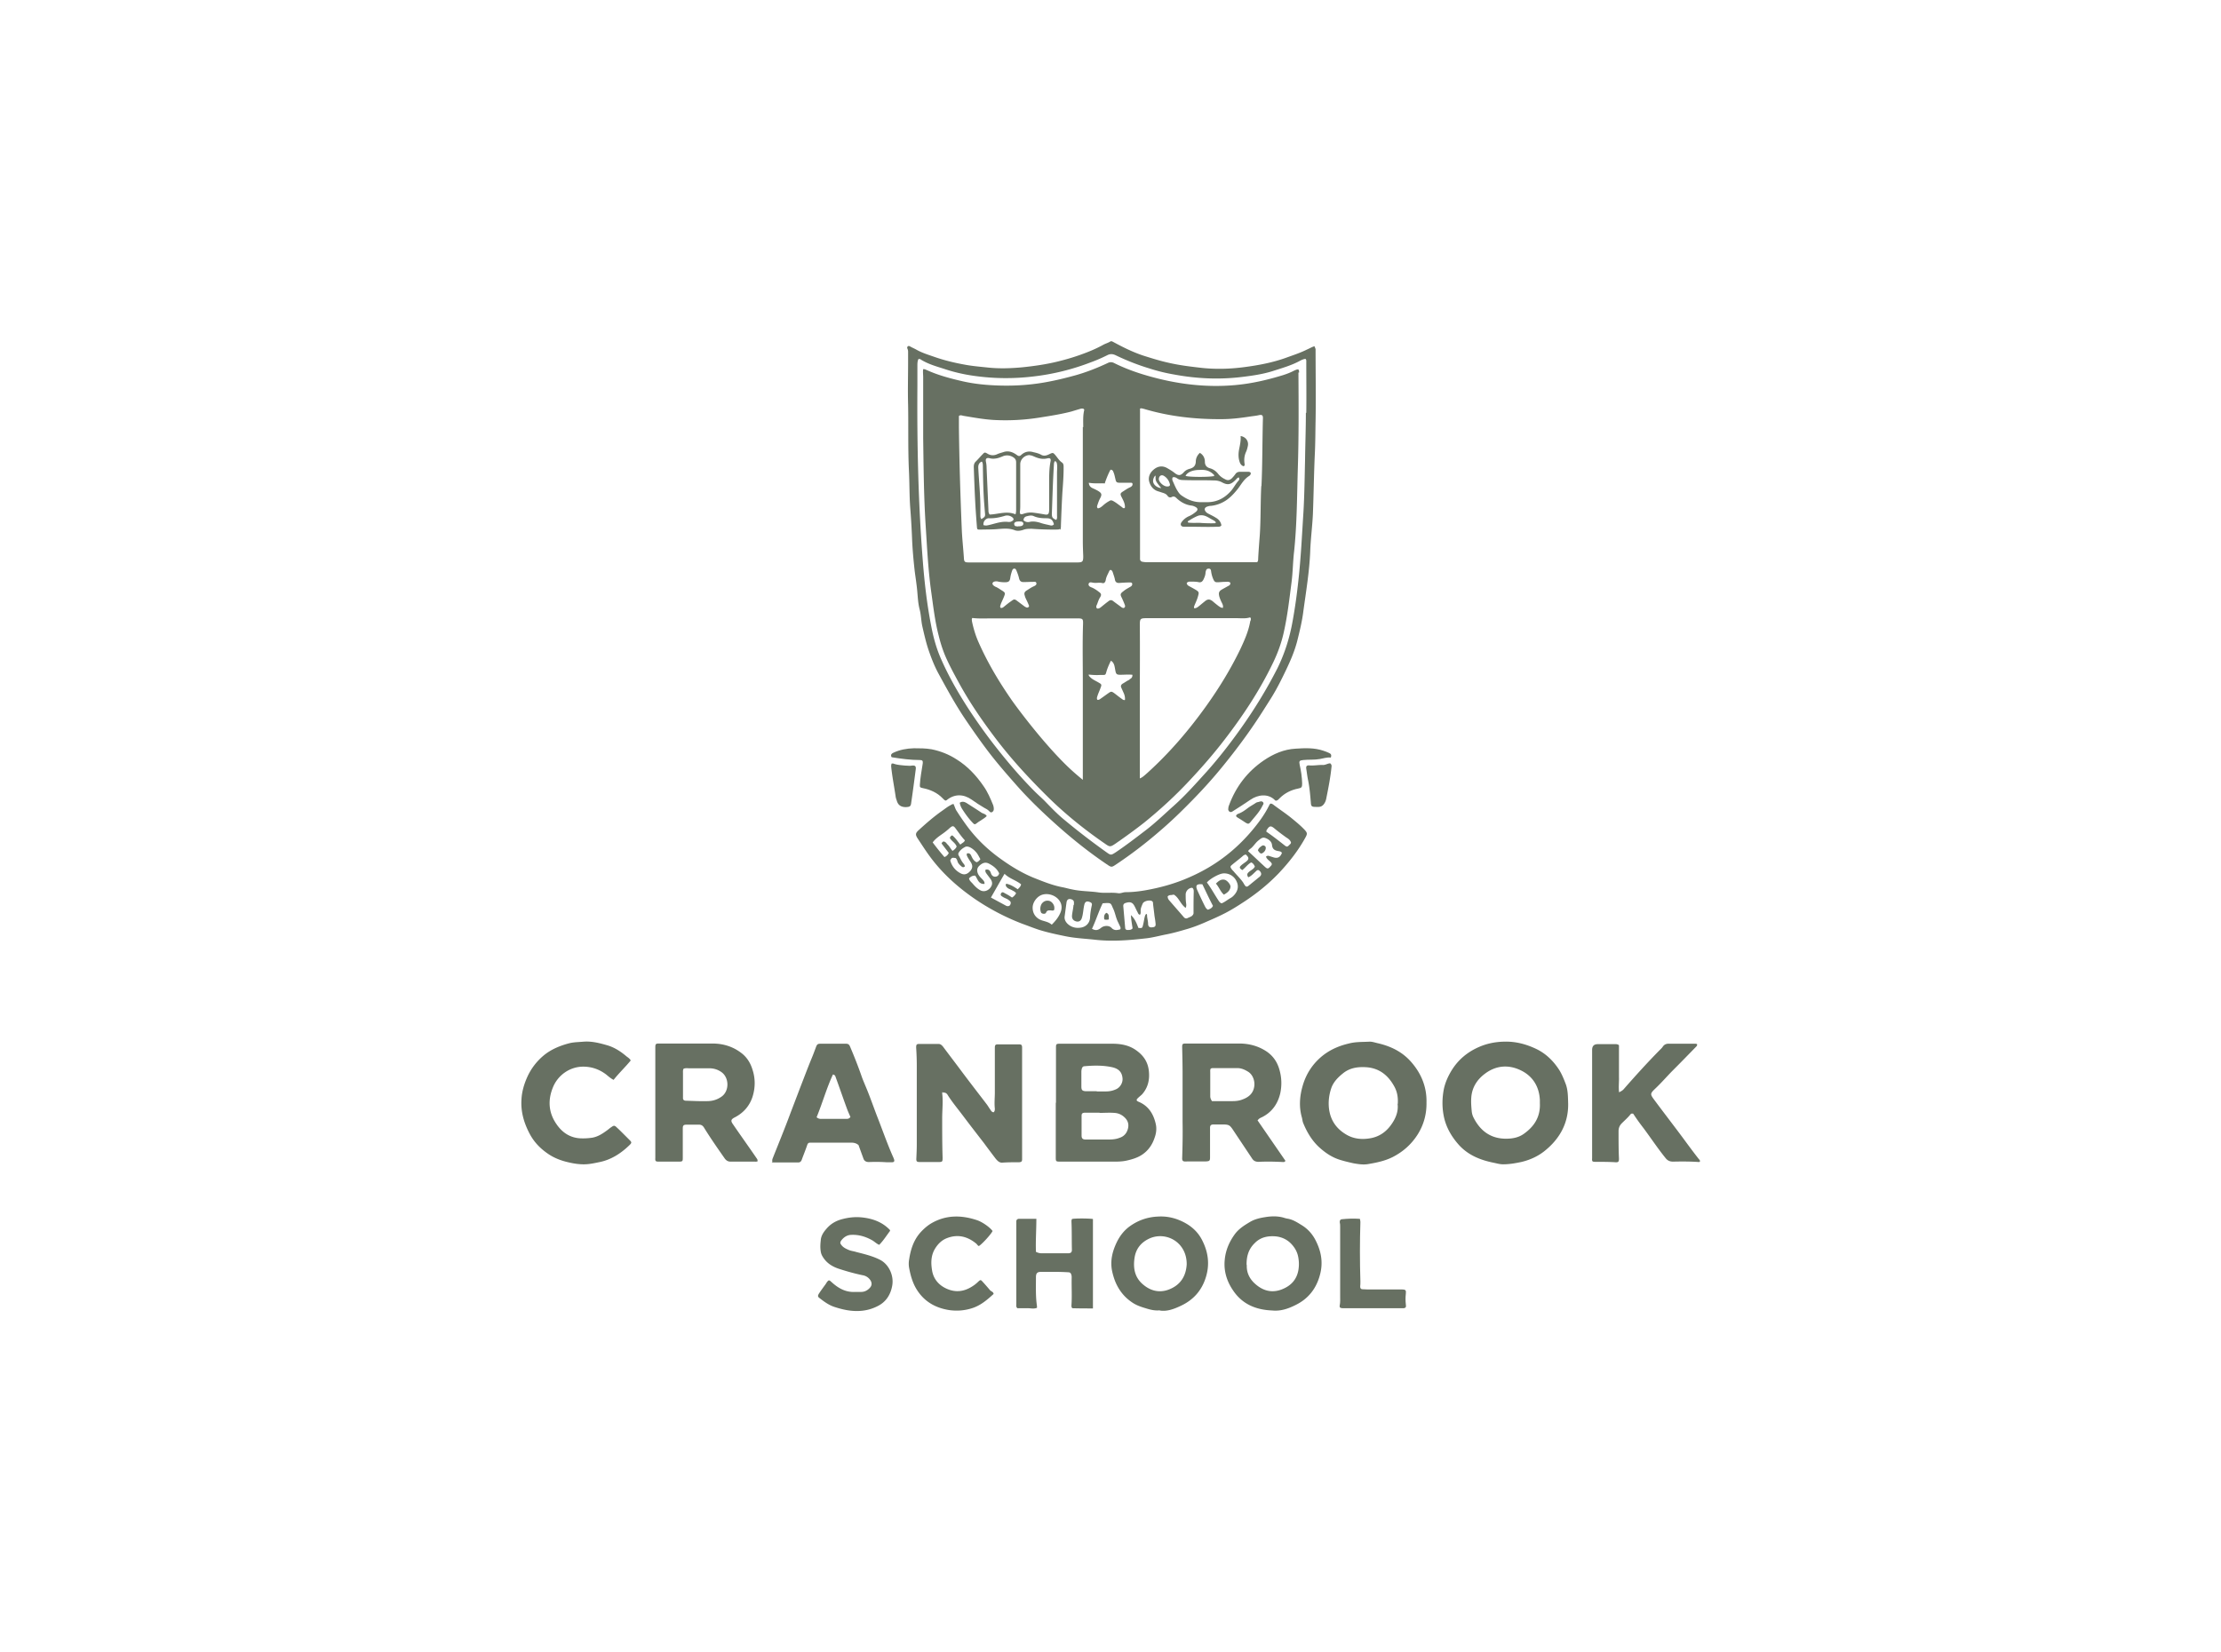
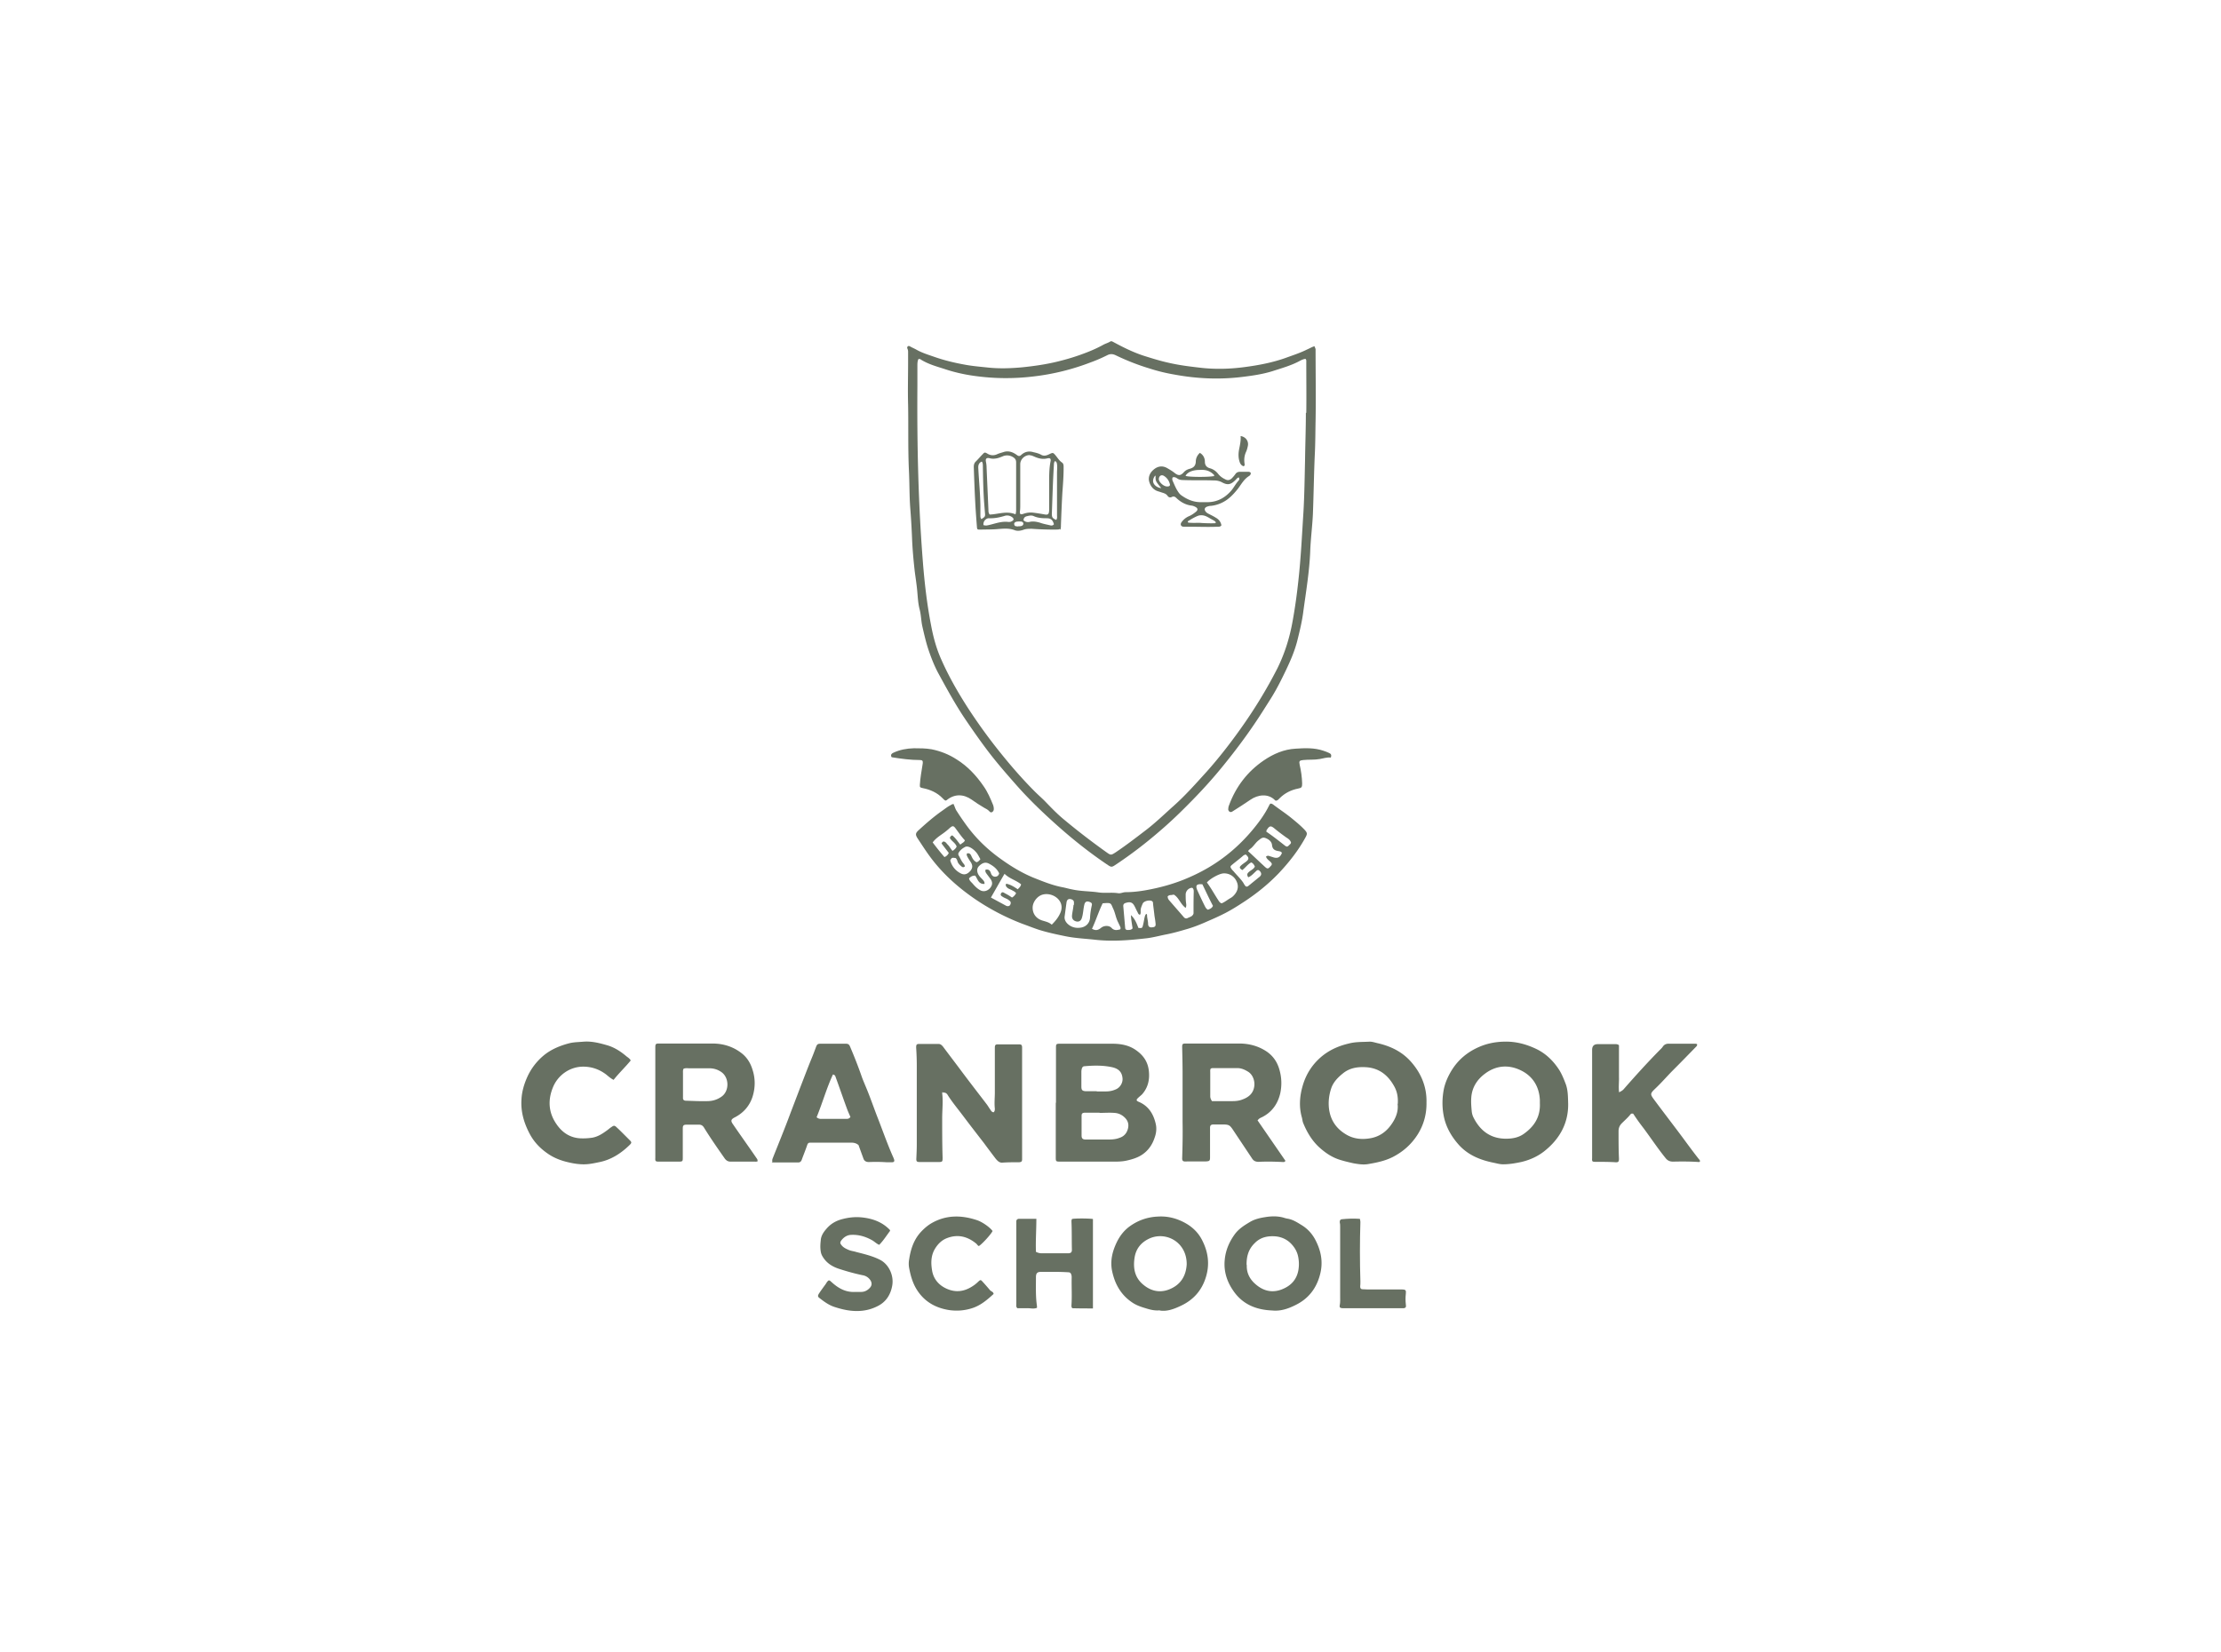
<svg xmlns="http://www.w3.org/2000/svg" id="Layer_2" data-name="Layer 2" viewBox="0 0 107.54 80">
  <defs>
    <style>.cls-2{stroke-width:0;fill:#677062}</style>
  </defs>
  <g id="Layer_1-2" data-name="Layer 1">
    <path d="M63.23 20c0 .77-.03 1.53-.04 2.3-.02.85-.03 1.7-.08 2.54-.07 1.09-.12 2.17-.24 3.25-.07.66-.16 1.32-.28 1.98-.14.8-.38 1.57-.74 2.3-.53 1.04-1.14 2.03-1.82 2.98-.5.7-1.03 1.38-1.6 2.02-.51.56-1.01 1.13-1.58 1.64-.46.41-.91.85-1.4 1.22-.47.36-.94.72-1.43 1.05-.22.14-.23.15-.44 0-.7-.5-1.38-1.02-2.04-1.57-.32-.26-.6-.55-.89-.85-.17-.18-.36-.34-.54-.52-.65-.65-1.25-1.35-1.82-2.07a26.17 26.17 0 0 1-1.46-2.04c-.46-.72-.89-1.47-1.24-2.26-.25-.55-.4-1.11-.51-1.7-.2-1.03-.32-2.08-.4-3.13-.22-2.81-.28-5.63-.26-8.44v-.98c0-.11 0-.22.05-.33.06-.01.09 0 .11.02.35.22.74.33 1.12.45.47.16.95.27 1.44.34.97.14 1.94.15 2.92.03a11.3 11.3 0 0 0 2.75-.68c.28-.1.55-.22.81-.35.14-.07.27-.06.41.01.52.25 1.05.46 1.61.63.4.13.81.23 1.22.3 1.08.2 2.16.25 3.25.12.5-.06 1-.13 1.49-.28.46-.15.94-.28 1.37-.52.08-.04.16-.07.24-.08.05.05.04.1.04.15 0 .82.01 1.64 0 2.46zm.45-3.12s0-.07-.04-.11c-.13.04-.24.11-.36.16-.32.16-.66.27-.99.39-.66.24-1.35.37-2.04.46-.68.09-1.36.11-2.04.04-.53-.06-1.05-.12-1.58-.24-.42-.09-.84-.22-1.25-.35-.52-.17-1-.41-1.48-.67-.04-.02-.09-.05-.14-.02-.11.07-.24.1-.36.17-.31.17-.64.31-.97.43-.4.15-.81.27-1.22.37-.57.14-1.14.22-1.72.28-.55.05-1.11.07-1.66.01-.38-.04-.75-.07-1.12-.14-.5-.09-1-.21-1.48-.38-.29-.1-.58-.19-.85-.34-.1-.06-.21-.1-.31-.16-.04-.02-.08-.04-.12 0-.03.03-.03.07-.01.11.02.05.03.09.03.15v.51c0 .68-.02 1.37 0 2.05.02 1.06-.01 2.13.04 3.19.03.59.02 1.17.06 1.76.04.5.07 1 .09 1.49.02.54.07 1.08.13 1.62.04.31.09.62.12.94.03.31.04.62.12.92.07.27.07.55.13.82.09.39.18.79.31 1.17s.28.76.47 1.11c.42.77.84 1.54 1.33 2.26.34.5.69 1 1.06 1.49.41.54.86 1.06 1.31 1.57.6.69 1.26 1.33 1.94 1.94.81.73 1.66 1.41 2.57 2.02.15.1.19.1.34 0 .77-.51 1.5-1.07 2.19-1.67.54-.46 1.04-.95 1.53-1.45.55-.56 1.08-1.15 1.57-1.76.51-.63 1-1.28 1.46-1.96.28-.41.54-.83.8-1.24.27-.43.5-.89.72-1.35.22-.46.42-.92.55-1.42.12-.48.24-.97.3-1.46.13-.95.29-1.91.33-2.87.02-.6.1-1.2.13-1.81.04-1.02.05-2.04.1-3.06.02-.49.02-.98.03-1.46.02-1.17 0-2.34 0-3.51z" class="cls-2" />
    <path d="M61.31 40.28s.03.02.05.03c.29.2.57.42.85.64.09.07.13.07.21-.02.03-.03.08-.06.09-.12-.03-.12-.13-.19-.23-.25-.18-.13-.37-.27-.54-.41-.21-.18-.27-.17-.42.07v.06zm-3.08 2.55c-.3-.03-.36.05-.25.3.11.24.22.48.34.72.04.08.08.17.17.21.1-.04.2-.08.24-.19-.18-.34-.34-.69-.51-1.04zm-1.69.59c0 .07.02.12.06.17.24.28.48.55.72.83.05.06.12.08.19.04.06-.03.13-.05.19-.09.06-.05.1-.1.09-.18 0-.33 0-.66.01-1 0-.04 0-.09-.02-.13-.02-.05-.05-.07-.1-.06a.34.34 0 0 0-.27.31c0 .14 0 .29.02.43.01.07.02.14-.02.23-.25-.17-.32-.49-.57-.64-.05 0-.1.02-.15.02-.06 0-.11.02-.16.07zm-8.81-1.3c.15-.03.21.05.25.17.03.1.1.17.2.17s.17-.05.2-.16c-.1-.22-.28-.36-.49-.47-.17-.09-.32-.05-.49.12-.1.1-.11.25-.03.4.05.09.12.16.19.23.05.06.12.11.11.23-.3.02-.33-.24-.45-.4-.13-.01-.22.05-.3.13.02.12.11.18.18.26.11.13.23.25.39.33.15.07.33.02.45-.12.12-.15.13-.28.02-.44l-.18-.24c-.04-.06-.09-.11-.06-.21zm-1.03-.15c-.06.06-.11.02-.15-.01-.08-.07-.16-.14-.19-.25a.36.36 0 0 0-.08-.15c-.19-.03-.19-.03-.27.11.08.29.26.51.53.64.17.08.32.02.46-.15.1-.13.1-.26 0-.41-.06-.09-.12-.18-.17-.28-.02-.05-.04-.09 0-.14.11-.02.16.03.2.12.06.13.12.25.26.31.08-.03.13-.08.18-.15-.07-.12-.13-.26-.23-.36a.893.893 0 0 0-.29-.22c-.08-.03-.16-.05-.24 0-.11.06-.21.14-.28.25-.04.06-.04.11 0 .17.07.12.12.25.21.36.04.05.09.1.07.18zm-1.54-1.17c.18.24.37.48.57.71.12-.05.17-.12.21-.2-.12-.16-.24-.31-.35-.46.06-.12.12-.11.2-.05.03.02.05.06.08.09.1.09.16.22.25.32.1-.06.17-.13.2-.21-.06-.18-.25-.26-.33-.42.03-.06.05-.1.12-.12.15.12.26.29.39.45.07-.08.18-.1.22-.21-.17-.18-.31-.39-.46-.59-.09-.12-.14-.12-.26-.02-.13.12-.28.24-.43.34-.14.1-.29.21-.41.37zm15.14.59s-.06.02-.09.04c-.18.16-.37.3-.55.45-.1.08-.1.11-.02.22.03.04.06.07.09.1.14.17.31.33.44.51.06.08.09.18.17.23.04 0 .07 0 .1-.03.03-.02.06-.05.09-.07.13-.11.26-.21.39-.32.05-.04.1-.07.13-.13.04-.07 0-.16-.07-.22s-.12-.02-.17.03c-.12.11-.22.23-.37.29-.08-.13-.06-.19.07-.29.09-.07.2-.12.25-.23-.04-.09-.09-.17-.18-.2-.17.09-.28.26-.43.37-.15-.1-.15-.14-.04-.24.06-.05.13-.1.2-.15.18-.13.18-.22 0-.37zm-11.1 1.87c-.06-.08-.14-.11-.21-.15-.07-.04-.16-.06-.22-.12-.05-.05-.1-.1-.05-.19.21.04.38.15.56.27.06-.07.14-.12.16-.24-.24-.2-.56-.27-.8-.51-.23.39-.44.77-.66 1.15l.74.4s.02.01.03.01c.07.02.14 0 .17-.07.03-.06.03-.13-.03-.18-.05-.04-.1-.08-.15-.1-.06-.03-.12-.05-.18-.09-.06-.04-.14-.07-.09-.17.05-.09.12-.05.18-.01.12.06.24.13.35.21.09-.05.15-.12.2-.21zm2.8.57v-.12c0-.08-.04-.12-.11-.15-.14-.05-.23 0-.25.15l-.09.67c-.02.14.04.26.14.36.19.18.43.23.68.18.24-.05.4-.24.41-.48.01-.19.04-.39.08-.57.03-.11 0-.15-.11-.19-.14-.05-.22 0-.25.15-.05.21-.05.43-.12.64-.05.15-.17.2-.32.14-.12-.05-.17-.15-.15-.3.02-.17.06-.33.07-.49zm.87 1.15c.17.1.29.08.44-.04.14-.12.39-.13.51 0 .13.14.27.11.42.07.04-.07 0-.12-.02-.17-.03-.06-.06-.13-.09-.19-.1-.2-.13-.42-.22-.62-.14-.29-.07-.32-.52-.28-.19.39-.32.81-.51 1.22zm7.57-3.75c.25.23.5.47.75.7.18.17.2.18.36-.01.02-.02.03-.04.03-.09-.06-.13-.23-.18-.28-.34a.14.14 0 0 1 .16-.03c.06.02.13.04.19.06.21.07.34 0 .42-.21-.03-.07-.11-.08-.17-.09-.18-.03-.29-.09-.31-.3-.02-.17-.16-.27-.31-.33s-.24.03-.34.11c-.12.09-.2.22-.31.33-.06.07-.16.11-.2.2zm-2.01 1.5c.21.28.37.58.56.87.04.06.07.12.16.15.16-.06.29-.18.44-.26.05-.03.09-.06.13-.1.17-.17.29-.41.16-.69a.65.65 0 0 0-.63-.4c-.2 0-.67.26-.81.44zm-7.5 2.05c.17-.17.3-.33.39-.52.08-.16.11-.33.05-.5-.13-.36-.6-.55-.95-.41-.24.1-.42.37-.42.61 0 .29.16.51.43.61.17.06.34.08.49.21zm4.25-.48c-.07-.02-.08-.09-.11-.14-.05-.09-.09-.19-.14-.28-.09-.17-.2-.22-.42-.15-.08.02-.13.07-.12.17l.09 1.03c0 .08.06.12.13.11.08 0 .17 0 .23-.08-.03-.2-.07-.4-.08-.64.2.19.28.41.36.62.17.02.19.01.22-.12.03-.11.05-.23.07-.34.02-.08.03-.16.09-.22.04.02.04.05.04.07 0 .14.05.27.05.41s.08.19.21.17c.13-.01.17-.06.15-.2-.01-.12-.03-.23-.05-.35-.02-.2-.05-.4-.07-.59 0-.04 0-.09-.04-.12-.1-.08-.4-.02-.46.11-.05.12-.11.24-.1.38 0 .05.01.11-.04.17zm-9.02-5.37c.07.12.09.25.17.36.14.22.29.44.45.66.47.65 1.04 1.2 1.69 1.66.5.36 1.03.68 1.6.91.45.18.9.36 1.37.45.16.03.32.08.49.11.41.09.84.08 1.25.14.32.05.64-.01.96.04.12.02.24-.05.36-.05.34 0 .68-.04 1.01-.1.61-.11 1.21-.27 1.79-.5.42-.17.82-.36 1.21-.59.8-.47 1.5-1.07 2.1-1.78.32-.38.62-.78.84-1.23.02-.03.03-.07.07-.09.07 0 .12.04.17.08.28.21.57.4.84.62.22.18.44.36.63.56.14.15.15.2.05.38-.35.64-.8 1.21-1.3 1.74-.51.53-1.07.98-1.68 1.38-.29.19-.59.38-.9.54-.27.14-.56.27-.84.39-.31.14-.63.27-.96.37-.34.1-.68.2-1.03.27-.32.06-.64.15-.96.19-.85.1-1.7.17-2.55.07-.46-.05-.92-.07-1.37-.16-.44-.09-.87-.18-1.29-.31-.28-.09-.55-.2-.83-.3a11.243 11.243 0 0 1-2.28-1.19c-.89-.61-1.67-1.32-2.29-2.2-.17-.24-.33-.49-.49-.73-.13-.2-.12-.27.06-.43.36-.33.73-.65 1.13-.93.13-.09.25-.19.39-.26.05-.03.09-.06.17-.06zm6.95 13.93h.45c.18 0 .35-.04.51-.12.19-.1.31-.33.28-.54-.03-.28-.19-.44-.49-.51-.45-.1-.9-.09-1.35-.05-.06 0-.1.04-.12.09-.02.06-.03.12-.03.18v.71c0 .17.04.22.21.23h.53zm.13 1.03h-.68c-.14 0-.19.03-.19.15V55c0 .14.06.19.2.19h1.01c.21 0 .42 0 .62-.08.23-.07.37-.24.42-.47.05-.23-.03-.41-.21-.56a.747.747 0 0 0-.45-.18c-.24-.02-.48 0-.72 0zm-2.11-.48v-2.68c0-.16.02-.18.18-.18h2.55c.41 0 .82.07 1.17.33.32.23.53.52.59.93.06.45-.02.85-.32 1.19-.06.06-.13.11-.19.17-.1.09-.1.14.02.19.48.2.72.59.83 1.07.05.21.03.44-.05.66-.11.34-.3.62-.59.82-.23.16-.5.24-.77.3s-.55.05-.83.05h-2.35c-.26 0-.25 0-.25-.26v-2.59zm-5.49-.53s-.02.05-.02.07c.05.4 0 .81 0 1.21 0 .63 0 1.26.02 1.9 0 .2 0 .22-.21.22h-.88c-.17 0-.19-.03-.18-.2.01-.22.02-.43.02-.65v-3.81c0-.29-.01-.59-.03-.88 0-.15.02-.18.16-.18h.92c.1 0 .16.06.22.13.29.39.59.78.88 1.17.41.55.83 1.09 1.25 1.64.05.07.09.14.14.21.05.07.08.15.18.16.06-.05.06-.12.06-.18-.03-.26 0-.52 0-.78v-2.16c0-.14.03-.17.16-.17h1c.13 0 .16.03.16.17v5.39c0 .11-.03.14-.14.15-.28 0-.55 0-.83.02-.14 0-.22-.09-.3-.18-.19-.25-.38-.5-.57-.76-.34-.44-.69-.89-1.02-1.33-.24-.32-.5-.63-.72-.97-.05-.09-.11-.17-.25-.15zm22.04.58c.02-.32-.03-.6-.18-.86-.29-.52-.71-.86-1.32-.91-.42-.03-.82.02-1.16.3-.25.2-.47.43-.57.74-.1.31-.14.63-.1.97.07.55.35.96.82 1.24.36.22.76.26 1.17.19.42-.07.75-.29 1-.63.23-.31.38-.66.33-1.04zm1.39-.06c.01.57-.14 1.09-.43 1.55-.3.47-.7.83-1.21 1.09-.38.19-.78.27-1.19.34-.24.04-.48 0-.71-.04-.22-.05-.44-.1-.66-.17-.38-.12-.69-.33-.99-.6-.36-.33-.6-.74-.78-1.18-.04-.1-.04-.2-.07-.29-.14-.51-.1-1.02.05-1.53.17-.58.49-1.06.96-1.44.38-.3.8-.48 1.27-.59.34-.09.67-.07 1.01-.09.14 0 .27.05.41.08.64.15 1.2.43 1.63.94.47.55.73 1.2.71 1.93zm5.49.03v-.15c-.03-.65-.34-1.15-.9-1.43-.6-.3-1.22-.26-1.77.16-.37.28-.61.65-.65 1.13-.02.23 0 .45.02.68.01.09.03.18.07.27.32.66.83 1.06 1.59 1.06.3 0 .59-.05.84-.22.52-.36.83-.83.8-1.5zm1.37.04c.01.94-.42 1.72-1.2 2.32-.32.24-.69.4-1.08.49-.29.06-.57.11-.87.11-.15 0-.29-.04-.43-.07-.66-.13-1.27-.37-1.73-.89-.36-.41-.62-.87-.72-1.41-.08-.43-.07-.85.01-1.27.07-.33.21-.64.39-.93.32-.51.77-.88 1.33-1.12.37-.16.77-.24 1.18-.25.57-.02 1.09.12 1.59.36.47.23.83.59 1.11 1.03.12.2.21.42.29.63.12.3.12.62.13 1zm-17.25-.14h1.01c.16 0 .32-.02.47-.08.3-.11.52-.29.57-.63.04-.27-.07-.57-.29-.71-.16-.1-.33-.18-.53-.18h-1.16c-.04 0-.09 0-.13.03-.03.06-.02.12-.02.18v1.15c0 .09.03.16.09.25zm2.23.96 1.33 1.93c-.03.06-.07.06-.11.06-.39-.02-.79-.03-1.18-.01-.15 0-.25-.04-.33-.17l-.84-1.26c-.25-.38-.24-.38-.69-.38h-.32c-.13 0-.18.04-.18.16v1.41c0 .18-.01.21-.2.22h-.85c-.09 0-.19.02-.26-.02-.04-.05-.04-.09-.04-.12.02-.59.03-1.19.02-1.78V52c0-.43-.01-.85-.02-1.28 0-.16.02-.18.18-.18H60c.48 0 .94.12 1.35.4.31.22.5.51.6.87.11.38.12.76.04 1.14-.12.51-.4.91-.87 1.15-.08.04-.18.07-.23.18zM33.1 51.76c-.04.07-.03.14-.03.2v1.23c0 .08.06.12.14.12.34.01.69.03 1.03.02.26 0 .49-.07.7-.22.38-.27.37-.91 0-1.18a.988.988 0 0 0-.59-.19h-.96c-.09 0-.19-.02-.29.02zm3.59 4.48c-.06.03-.11.02-.16.02h-1.15c-.12 0-.2-.04-.28-.14-.35-.5-.7-1-1.02-1.52-.06-.09-.13-.13-.23-.13h-.61c-.14 0-.18.04-.18.18v1.4c0 .19 0 .21-.2.21h-.97c-.15 0-.17-.03-.16-.18v-5.35c0-.16.02-.19.17-.19h2.6c.5 0 .97.14 1.37.44.29.21.47.5.57.84.14.43.13.87 0 1.29-.14.44-.43.78-.85 1-.2.1-.22.17-.1.34.37.54.75 1.07 1.12 1.61.03.05.08.09.07.17zm4.48-2.16c-.06-.14-.12-.27-.17-.41-.18-.49-.35-.99-.53-1.48-.02-.06-.03-.13-.14-.15-.31.67-.51 1.39-.79 2.07a.3.3 0 0 0 .22.08h1.2c.08 0 .16 0 .22-.1zm-3.77 2.17c-.02-.06 0-.1.01-.14.29-.73.59-1.46.86-2.19l.48-1.26c.18-.46.35-.92.54-1.38.08-.19.15-.38.22-.57.05-.13.08-.16.22-.16h1.23c.11 0 .16.04.2.14.2.47.39.95.56 1.44.06.17.13.33.2.5.22.52.4 1.06.61 1.59.24.62.46 1.25.73 1.85.01.03.02.05.03.08.03.09 0 .14-.1.14h-.27c-.28-.02-.57-.02-.85-.01-.13 0-.22-.05-.26-.16l-.24-.66c-.1-.09-.22-.12-.37-.12h-1.9c-.15 0-.18 0-.23.16-.08.23-.17.45-.25.67-.03.08-.08.13-.17.13h-1.23c-.01 0-.03-.01-.05-.02zm40.98-3.34c.12-.06.19-.1.24-.16.56-.64 1.13-1.27 1.72-1.87.06-.06.13-.12.18-.2.08-.11.19-.14.32-.13h1.23c.03 0 .07 0 .1.02.02.07-.03.11-.07.15-.36.37-.72.74-1.08 1.1-.3.3-.57.62-.88.91-.25.24-.24.27-.04.54.46.62.94 1.24 1.4 1.86.25.34.5.68.76 1.01.03.03.06.06.05.12-.01 0-.03.02-.04.02-.42-.03-.84-.03-1.26-.02-.16 0-.27-.05-.37-.18-.38-.47-.71-.97-1.06-1.44-.18-.23-.35-.47-.5-.7-.08-.02-.11 0-.14.04-.12.15-.27.28-.41.42-.11.11-.16.23-.16.39 0 .44 0 .89.02 1.33 0 .14-.03.18-.17.17-.32-.02-.64-.02-.96-.02-.17 0-.18-.02-.17-.18v-5.24c0-.19.09-.28.28-.28h.85c.05 0 .1 0 .17.05v1.53c.01.25-.03.51.01.79zm-47.84-1.55c-.27.33-.57.61-.83.94-.14-.07-.25-.17-.36-.26-.33-.25-.7-.38-1.11-.38-.65 0-1.23.41-1.47 1.01-.22.54-.22 1.08.06 1.59.27.48.66.83 1.25.87.2.01.4 0 .6-.03.28-.05.5-.2.72-.36.07-.05.13-.11.2-.15.12-.09.16-.09.27.02.1.09.19.18.29.28l.33.33c.1.1.1.13 0 .23-.42.41-.91.73-1.5.84-.24.05-.47.1-.72.1-.26 0-.51-.04-.76-.1-.35-.08-.69-.21-.99-.42-.38-.26-.68-.58-.89-.99-.27-.52-.42-1.06-.38-1.64.02-.38.13-.75.29-1.1.18-.39.44-.73.77-1.01.37-.31.81-.49 1.28-.61.22-.05.45-.05.67-.07.4-.03.78.07 1.16.18.33.1.63.29.9.52.07.06.16.1.22.21zm26.92 9.87c0-.35-.1-.66-.32-.92-.37-.43-.99-.56-1.5-.32-.4.19-.65.5-.71.96-.07.51.03.95.44 1.28.41.34.88.4 1.35.17.48-.23.71-.64.74-1.17zm-1.29 2.23c-.25.03-.48-.03-.7-.1-.24-.07-.47-.15-.68-.3-.36-.25-.61-.57-.78-.97-.07-.17-.12-.34-.16-.52-.11-.52.02-1 .25-1.46.15-.29.35-.54.62-.73.41-.29.86-.44 1.36-.46.35-.02.69.04 1.01.17.49.2.89.51 1.13 1 .28.56.36 1.14.17 1.76-.2.66-.62 1.12-1.23 1.4-.32.15-.66.28-1.01.22zm4.2-2.2c-.02.34.11.63.34.86.38.37.83.53 1.35.33.44-.17.73-.47.81-.95.03-.19.03-.37 0-.56-.04-.28-.16-.5-.35-.7-.2-.21-.46-.33-.75-.36-.39-.03-.74.04-1.02.33-.3.29-.4.65-.39 1.06zm1.24 2.21c-.79-.03-1.46-.3-1.91-.98-.3-.44-.45-.93-.4-1.46.04-.47.22-.89.5-1.27.19-.25.44-.41.71-.57.23-.14.48-.2.74-.24.29-.05.6-.06.89.02.06.02.13.04.19.05.27.04.49.19.72.33.3.19.52.45.67.76.26.52.35 1.06.19 1.64-.18.67-.57 1.16-1.19 1.46-.34.17-.71.3-1.11.26zm-9.71-4.43c.14-.04.9-.03 1.02 0v4.33c-.34 0-.68 0-1-.01-.05-.06-.04-.11-.04-.15.03-.44 0-.89.01-1.33 0-.05 0-.1-.02-.15-.02-.07-.06-.11-.14-.11-.44-.03-.89-.02-1.33-.02-.18 0-.24.07-.24.26 0 .47-.02.93.05 1.4v.08c-.16.07-.33.01-.49.02h-.46c-.07-.07-.05-.13-.05-.19v-4.02c0-.07.05-.11.11-.12h.86c0 .54-.04 1.07-.02 1.6.1.05.19.07.29.07h1.25c.16 0 .21-.05.2-.21-.01-.44 0-.89-.02-1.33 0-.04 0-.08.03-.12zm-11.78 2.97c.07 0 .11.06.15.09.33.3.69.5 1.15.47h.28c.16 0 .3-.07.41-.19.1-.1.12-.22.05-.35a.556.556 0 0 0-.4-.27c-.38-.08-.74-.18-1.11-.3-.35-.11-.64-.29-.83-.62a.631.631 0 0 1-.08-.23c-.03-.18-.02-.35 0-.53.01-.22.13-.4.27-.56.21-.25.47-.4.79-.48.31-.08.61-.11.92-.08.49.05.95.2 1.32.56l.05.05s0 .02.01.04c-.17.22-.32.47-.53.68-.12-.05-.21-.14-.32-.21-.33-.19-.69-.3-1.08-.27-.18.02-.32.12-.43.26-.07.1-.07.14 0 .23.09.12.22.18.36.24.12.05.25.06.37.1.39.1.78.19 1.15.38.42.22.67.76.58 1.25-.08.44-.3.78-.69.98-.27.14-.55.22-.86.24-.43.03-.84-.06-1.24-.19-.28-.09-.51-.26-.74-.44-.08-.06-.08-.11-.01-.22.1-.15.21-.3.32-.45.04-.06.07-.13.14-.17zm7.28-1.66c-.06-.02-.08-.07-.12-.11-.43-.36-.91-.48-1.44-.27-.23.09-.41.26-.55.48-.23.36-.22.75-.15 1.13.09.45.42.76.87.9.43.13.81.01 1.16-.24.07-.05.14-.11.2-.17.11-.1.12-.09.22.02.12.13.24.27.35.4.05.06.16.07.17.18-.32.29-.64.57-1.08.7-.36.11-.72.13-1.07.08-.64-.1-1.18-.39-1.55-.96-.22-.34-.32-.71-.39-1.08a1.13 1.13 0 0 1 0-.41c.07-.47.21-.92.53-1.29.16-.18.34-.34.54-.46.7-.41 1.44-.41 2.2-.16.28.09.65.36.77.53-.07.16-.55.68-.67.73z" class="cls-2" />
    <path d="M64.44 36.69c-.19-.02-.36.04-.53.07-.27.05-.54.02-.81.05-.18.02-.21.05-.17.23.07.3.11.6.12.9 0 .18-.02.22-.19.25-.35.07-.65.22-.9.47-.05.05-.09.11-.18.12-.01 0-.03-.01-.04-.02-.34-.35-.84-.27-1.19-.03-.29.2-.59.39-.89.58-.08.05-.17 0-.19-.1 0-.07.01-.14.04-.21.33-.9.89-1.63 1.68-2.17.47-.32.98-.54 1.54-.57.45-.03.91-.05 1.35.1.1.03.19.07.28.11.09.04.12.1.08.22zm-18.65 2.09c-.07-.03-.11-.08-.15-.12-.26-.27-.6-.42-.96-.49-.13-.03-.15-.04-.14-.17.02-.33.08-.65.13-.97 0-.02.01-.04.01-.07.01-.11-.02-.15-.14-.15-.45 0-.89-.06-1.33-.13-.02 0-.03-.01-.05-.02-.04-.1 0-.16.09-.2.32-.15.65-.21 1-.22.29 0 .57 0 .86.05.44.09.84.25 1.21.49.53.33.95.78 1.3 1.29.2.28.34.61.47.93.02.06.03.12.03.18 0 .07-.03.12-.08.15-.06.04-.1 0-.14-.04-.07-.08-.16-.12-.25-.17-.21-.12-.4-.25-.6-.39-.4-.28-.84-.29-1.22.03 0 0-.02 0-.04.01zm20.06 20.27s.02.09.02.13c-.03.96-.03 1.92 0 2.88 0 .08 0 .17-.01.25 0 .08.03.13.11.13s.16.01.23.01h1.68c.18 0 .21.04.19.21-.02.17-.02.34 0 .51 0 .05.02.1-.01.15-.05.05-.12.04-.19.04h-2.81c-.06 0-.11 0-.16-.02-.04-.04-.04-.08-.03-.12.03-.15.02-.3.02-.45v-3.35c0-.08 0-.15-.02-.23 0-.08.02-.13.1-.14.29-.03.57-.04.86-.02 0 0 .02.01.03.02z" class="cls-2" />
-     <path d="M64.42 36.98c.06.06.06.11.05.17-.05.51-.15 1.01-.25 1.51-.01.06-.03.13-.06.19-.07.14-.17.24-.35.23h-.1c-.2 0-.23-.03-.24-.22-.03-.35-.06-.71-.13-1.06-.04-.18-.06-.37-.09-.56-.02-.13.02-.18.15-.17.22.02.44-.03.66-.02.13 0 .23-.08.35-.08zm-21.26.01s.06-.02.09-.01c.19.07.39.08.59.1.11 0 .21.02.31 0 .16-.02.21.03.19.18-.07.54-.14 1.08-.22 1.62-.02.18-.07.2-.26.21-.24 0-.38-.1-.44-.32-.02-.06-.04-.11-.05-.17-.07-.49-.17-.98-.22-1.48 0-.04 0-.08.02-.12zm16.69 2.52c.02-.06.08-.09.14-.11.15-.06.28-.15.41-.25.13-.1.27-.17.4-.26.04-.03.09-.04.14-.05.07-.02.16-.06.22.02.05.07-.02.13-.05.2-.14.28-.35.49-.54.73-.11.13-.13.13-.28.04a7.22 7.22 0 0 0-.36-.23c-.03-.02-.07-.04-.08-.09zm-12.08.02c-.09.09-.2.15-.3.22-.05.03-.1.06-.15.1-.12.09-.13.1-.24-.02-.18-.19-.34-.41-.48-.63a.83.83 0 0 1-.13-.32c.13-.09.25-.04.36.03.23.15.46.29.68.44.08.06.21.06.27.18zm13.3-15.99c-.04.79-.02 1.58-.07 2.36-.03.39-.06.77-.08 1.16 0 .06 0 .11-.05.17h-5.24c-.1 0-.2 0-.3-.02-.08-.01-.13-.06-.13-.14v-7.28c.06-.03.12 0 .18.01 1.23.37 2.5.51 3.78.5.47 0 .93-.06 1.39-.13.13-.02.26-.03.39-.06.17-.04.22 0 .21.17-.03 1.09-.02 2.17-.07 3.26zm-2.04 5.32c.03.11.07.21.12.31.04.08.09.17.06.27-.09 0-.15-.05-.21-.09-.09-.07-.18-.14-.27-.22-.15-.12-.25-.13-.4 0-.09.07-.18.15-.27.22-.07.06-.14.11-.23.11-.04-.06 0-.1.01-.15.07-.16.14-.31.18-.48.04-.14.02-.17-.1-.25-.1-.06-.21-.12-.32-.18-.06-.03-.13-.07-.14-.16.06-.08.14-.07.22-.07.13 0 .25 0 .38.03.1.01.15-.03.2-.11.05-.1.1-.21.11-.33 0-.04.01-.08.02-.11.02-.08.06-.11.14-.11.08 0 .1.05.11.12.02.15.06.3.13.44.04.07.08.1.16.1.13 0 .27-.02.4-.02.08 0 .17-.02.24.04.02.1-.05.14-.12.17-.1.06-.2.11-.3.17-.12.07-.15.15-.12.29zm1.51 1.21c-.08.48-.27.91-.47 1.34-.47.98-1.04 1.91-1.67 2.79-.83 1.16-1.76 2.25-2.83 3.22-.19.17-.27.24-.38.28v-3.72c0-1.24.01-2.47 0-3.71 0-.3.02-.33.33-.33h4.36c.22 0 .44.03.65-.04.06.06.03.11.02.17zm-5.76-1.68c-.13.08-.26.14-.38.24-.16.12-.17.16-.08.33.05.11.1.22.14.33.02.05.03.1-.02.14-.05.04-.1 0-.14-.02-.13-.1-.26-.19-.39-.29-.08-.07-.16-.07-.24 0-.11.08-.22.17-.33.26-.06.05-.13.11-.22.09-.06-.06-.04-.12-.01-.18.05-.12.08-.24.15-.35.08-.13.07-.19-.06-.28-.1-.08-.21-.15-.32-.2-.08-.03-.19-.07-.17-.18.03-.11.14-.07.21-.06.15.03.31-.02.46.02.08.02.14-.04.16-.15.02-.14.09-.26.15-.39.02-.04.03-.08.08-.1.08.02.1.09.12.15.03.1.07.2.09.3.02.15.1.2.26.18.15-.01.31-.02.46-.02.05 0 .11 0 .12.06.01.06-.02.1-.06.13zm-.09 4.53c-.12.05-.22.13-.33.19-.08.05-.11.12-.06.21l.12.27c.04.1.06.2.05.31-.06.02-.11-.02-.15-.05-.13-.09-.25-.19-.37-.28-.13-.09-.15-.09-.28 0-.13.09-.25.18-.38.27-.04.03-.09.07-.16.05-.04-.08 0-.15.02-.22.04-.12.1-.24.14-.36.06-.15.05-.17-.09-.25-.15-.09-.31-.15-.43-.28-.02-.02-.05-.04-.06-.11.19.02.36.03.54.02h.13c.15 0 .15-.01.19-.15.05-.18.13-.36.22-.54.1.06.13.13.16.21.03.1.04.2.06.29.03.16.08.18.24.18.19 0 .38-.02.58 0 .01.13-.06.18-.14.22zm-2.26-12.24v5.51c0 .25.01.5.02.75 0 .26-.03.3-.29.3h-5.23c-.22 0-.25-.02-.26-.24-.03-.45-.08-.89-.1-1.34-.07-1.66-.12-3.31-.14-4.97v-.54c.06-.06.14-.03.22-.01.49.08.97.17 1.47.2.75.04 1.5 0 2.24-.12.51-.08 1.02-.16 1.52-.29.13-.04.26-.08.4-.12.06-.02.13-.04.2 0 0 .01.02.03.02.04-.07.28-.05.56-.05.84zm-2.8 8.22c.05.12.11.23.16.35.02.06.07.11 0 .16-.06.04-.11 0-.17-.03l-.36-.27c-.13-.1-.16-.1-.29 0-.12.08-.23.17-.34.26-.05.04-.1.09-.18.07-.05-.07 0-.13.01-.19.05-.12.11-.24.16-.37.06-.15.05-.18-.09-.27-.1-.06-.19-.13-.3-.18a.42.42 0 0 1-.14-.09c-.06-.06-.04-.14.05-.17a.34.34 0 0 1 .2 0c.1.02.21.03.31.03.18 0 .25-.04.27-.23.02-.12.05-.23.09-.34.02-.05.04-.09.11-.09.05 0 .07.04.09.08.05.12.1.25.13.38.03.14.1.2.24.19.15 0 .3-.01.45-.01.06 0 .13-.02.15.06.02.08-.05.12-.11.15-.12.05-.22.12-.33.19-.14.08-.17.15-.11.3zm2.8 4.06v4.81c-.22-.18-.48-.4-.75-.66-1.3-1.26-2.63-3.1-2.74-3.27-.6-.87-1.14-1.78-1.57-2.76-.14-.32-.24-.66-.31-1 0-.05-.02-.1.02-.15.32.04.64.02.96.02h4.11c.28 0 .3.02.29.29-.03.91-.01 1.82-.01 2.73zm1.07-9.58c.08-.22.16-.43.27-.63.09 0 .12.05.14.11.05.11.07.23.1.35.03.15.07.17.22.17h.52c.03 0 .06 0 .08.03.03.09-.03.15-.11.19-.12.05-.23.13-.34.2-.13.08-.15.12-.08.26.08.16.17.31.17.5 0 .02 0 .03-.03.05-.05.02-.09-.03-.13-.06-.14-.1-.27-.21-.42-.29-.06-.03-.11-.04-.17 0-.11.06-.21.13-.3.21-.08.07-.16.14-.26.15-.06-.05-.04-.1-.03-.14.04-.12.08-.24.14-.35.1-.19.07-.25-.11-.36-.07-.04-.15-.08-.22-.11-.12-.05-.21-.12-.22-.28.27.05.52.02.79.03zm9.4-5.33c0-.05.01-.11-.04-.16-.07 0-.13.03-.2.06-.17.09-.35.16-.54.22-.75.23-1.52.41-2.31.48-1.44.13-2.85-.05-4.24-.45-.56-.16-1.11-.36-1.63-.62a.319.319 0 0 0-.3 0c-.51.24-1.04.45-1.58.6-.4.11-.8.21-1.21.29-.84.17-1.68.23-2.53.2-.6-.02-1.19-.08-1.78-.22-.56-.13-1.12-.28-1.65-.52-.06-.02-.11-.06-.19-.05-.02.13 0 .26 0 .39v2.94c.02 1.41.03 2.83.12 4.24.07 1.07.12 2.15.27 3.22.1.71.18 1.42.36 2.11.1.41.23.81.41 1.19.19.41.41.81.63 1.21.5.9 1.08 1.74 1.7 2.56.77 1.02 1.63 1.95 2.54 2.85.86.85 1.81 1.61 2.8 2.29.2.14.24.14.45 0 .48-.33.95-.67 1.41-1.03.78-.63 1.52-1.31 2.21-2.05.59-.63 1.15-1.27 1.68-1.96.91-1.18 1.73-2.42 2.37-3.76.23-.48.41-.98.52-1.5.17-.77.26-1.55.36-2.33.07-.51.07-1.03.13-1.54.14-1.33.14-2.67.18-4.01.05-1.55.04-3.11.03-4.66zM51.03 44.08c-.06.04-.12.01-.18.01-.08 0-.16 0-.2.11-.03.08-.19.07-.24 0a.47.47 0 0 1 .03-.43c.09-.12.21-.17.36-.14.12.03.23.16.25.3 0 .05.01.1-.02.16zm7.85-1.29c.13-.13.25-.22.42-.18.12.03.29.23.28.34-.02.19-.16.29-.32.38-.17-.15-.23-.36-.39-.54zm2.03-1.61c.03-.1.1-.15.17-.2.05-.04.11-.05.17 0 .05.04.04.1.03.15a.31.31 0 0 1-.14.18c-.08.06-.14.02-.23-.12m-7.22 3.34c-.09.02-.15.02-.22 0-.02-.12-.02-.24.1-.32.15.06.11.19.12.31z" class="cls-2" />
    <path d="M56.22 23.63c-.31-.37-.26-.35-.27-.6-.08.05-.14.22-.11.33.04.14.19.26.39.28zm.31-.07c.1 0 .14-.05.11-.13a.631.631 0 0 0-.28-.38c-.13-.08-.24 0-.25.15 0 .15.24.37.41.36zm.99 1.67s-.02.07.02.08c.21.03.49 0 .65.02.17.01.45.02.64.01.03 0 .05-.04.03-.06-.04-.05-.1-.08-.14-.1-.26-.14-.38-.25-.63-.22-.11.01-.4.17-.56.28zm1.25-2.16s.03-.04.02-.06c-.21-.22-.43-.27-.71-.25-.22 0-.53.05-.67.27v.02c.19.06 1.09.06 1.35.01zm1.24.05c-.09 0-.13.07-.18.12-.24.24-.39.27-.68.11a.798.798 0 0 0-.37-.08c-.5-.02-1 0-1.5-.02-.1 0-.2-.02-.28-.08-.06-.04-.13-.08-.22-.05-.03.06-.02.12 0 .17.08.17.15.36.26.52.05.08.11.15.19.2.26.18.54.3.86.31h.43c.45-.02.8-.22 1.09-.55.13-.15.22-.34.36-.49.03-.04.06-.08.01-.15zm-1.92-1.19c.18.1.25.27.25.43 0 .19.1.28.25.32.17.05.3.15.4.28.09.11.2.19.33.25.12.07.22.05.32-.04.06-.06.12-.13.17-.2.06-.09.13-.12.24-.12h.37c.05 0 .1 0 .14.05.01.08-.04.13-.09.16-.24.15-.37.4-.53.61-.16.2-.33.39-.54.54-.23.16-.49.26-.77.29-.07 0-.13.02-.19.04-.12.05-.14.14-.06.24.04.05.09.08.15.11.12.06.24.12.35.19.14.08.23.2.26.36-.05.08-.13.07-.19.07-.45.02-.9 0-1.35 0h-.28c-.14 0-.19-.11-.11-.22a.86.86 0 0 1 .36-.29c.12-.05.22-.12.32-.2.13-.1.12-.19-.03-.26a.578.578 0 0 0-.14-.05c-.3-.03-.55-.17-.76-.37-.06-.06-.13-.1-.22-.05-.08.04-.16.02-.21-.06-.06-.08-.13-.11-.22-.14-.07-.02-.15-.05-.22-.07-.25-.07-.39-.26-.45-.49-.05-.21.04-.41.2-.55.2-.18.44-.23.69-.08.12.07.24.14.35.23.18.14.29.13.44-.04.08-.09.18-.14.3-.17.17-.05.27-.14.28-.34 0-.15.06-.3.19-.42zm1.99-.81c.24.04.39.25.34.48-.02.09-.04.18-.08.27-.09.19-.11.38-.08.58 0 .05.03.1-.05.13-.12-.04-.17-.14-.2-.25-.05-.17-.05-.35-.02-.53.04-.22.1-.44.08-.68zm-10.79 4.37c.06 0 .12 0 .18-.02.05-.02.08-.06.08-.11s-.04-.09-.1-.1c-.05 0-.11-.01-.16 0-.13 0-.2.06-.18.14.02.11.11.08.18.1zm.27-.29c.1.09.21.1.32.07.16-.03.31 0 .46.04.16.06.33.09.5.13.07.02.14.02.19-.05-.06-.21-.15-.29-.35-.29s-.42-.01-.62-.1c-.1-.05-.22-.03-.33 0-.1.02-.17.08-.17.2zm-1.95.23s.11.03.16.02c.08-.01.15-.03.23-.05.27-.07.54-.16.83-.12.05 0 .1 0 .15-.03.11-.05.13-.12.03-.2a.4.4 0 0 0-.38-.06c-.24.07-.48.12-.73.11h-.05c-.15.03-.25.18-.23.32zm-.06-3.07s-.04 0-.05.01c-.13.08-.14.2-.13.33.03.59.09 1.18.1 1.78v.48c0 .06 0 .13.05.18.18-.11.19-.13.17-.31l-.03-.38c-.05-.62-.06-1.24-.07-1.86 0-.08 0-.17-.05-.24zm3.54-.04c-.05.06-.06.12-.06.18-.05.79-.07 1.58-.1 2.38 0 .18.03.22.21.3.06-.07.04-.16.04-.23v-2.06c0-.13.02-.26 0-.4-.01-.07-.02-.13-.1-.16zm-3.17 2.6c.4-.01.82-.19 1.25-.01.03-.09.03-.17.03-.24v-2.28c0-.12-.05-.19-.15-.25a.535.535 0 0 0-.52-.03c-.08.03-.15.06-.23.08-.13.03-.26.04-.39 0-.15-.03-.2.03-.17.18.02.09.03.19.03.28l.09 2.06c0 .06 0 .13.06.21zm1.94-2.88c-.25 0-.46.21-.46.44v1.96c0 .09 0 .19-.01.28-.03.18.01.22.18.16.15-.05.3-.07.46-.05.17.02.35.05.52.08.2.04.24 0 .25-.21v-1.33c0-.35 0-.7.07-1.04.02-.12-.03-.16-.16-.13-.23.06-.44 0-.64-.09-.07-.03-.14-.06-.21-.06zm1.45 3.58c-.06.04-.12.02-.17.03-.39 0-.79-.01-1.18-.04-.14 0-.28 0-.41.05-.15.05-.3.07-.44.01-.25-.09-.5-.07-.76-.05-.29.03-.59.02-.88.03-.15 0-.16 0-.17-.16-.03-.39-.06-.78-.08-1.18-.03-.56-.05-1.13-.07-1.69 0-.11.02-.2.11-.28.11-.11.21-.23.32-.34.09-.1.11-.1.23-.03.16.1.33.1.49.02.09-.04.18-.06.27-.09.25-.09.47-.01.67.14.08.06.13.06.2 0 .17-.16.37-.21.6-.14.13.03.26.06.38.13.13.07.26.03.38-.03.19-.09.19-.09.33.08.09.11.16.23.29.32.09.06.08.17.08.28 0 .39-.03.78-.06 1.18-.03.53-.05 1.05-.07 1.58 0 .07 0 .15-.03.22z" class="cls-2" />
    <path fill="none" stroke-width="0" d="M0 0h107.54v80H0z" />
  </g>
</svg>